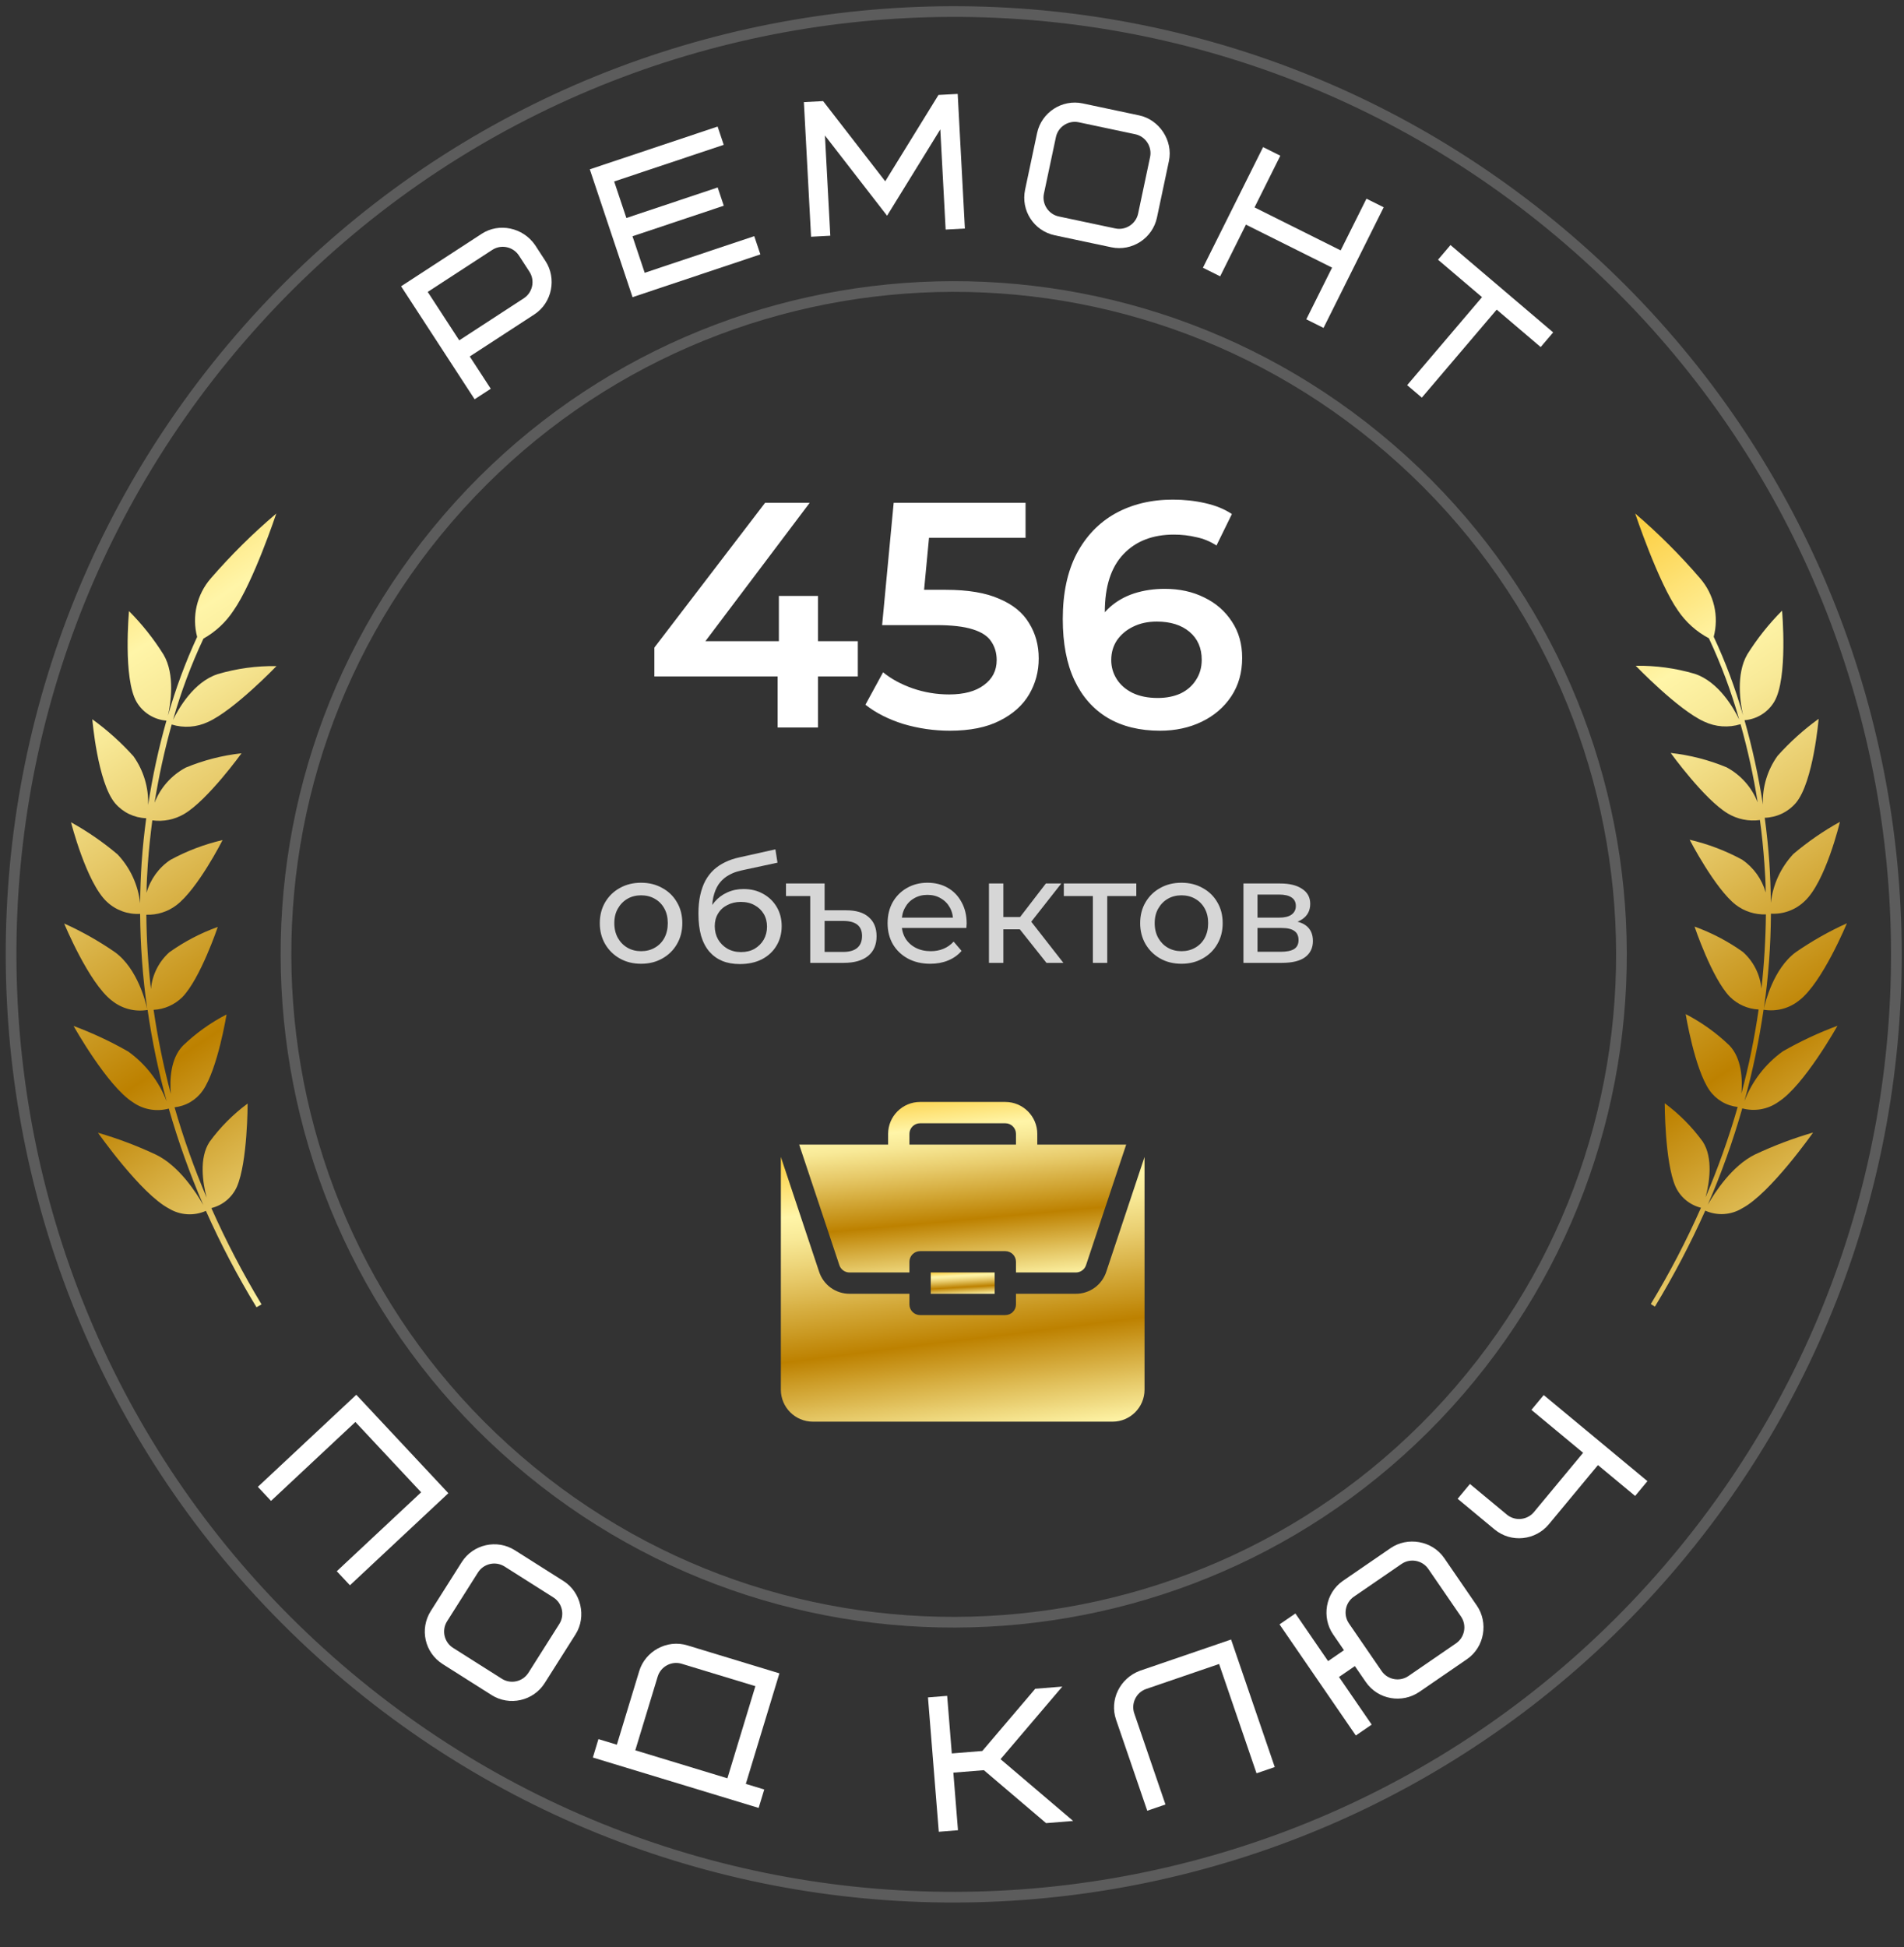
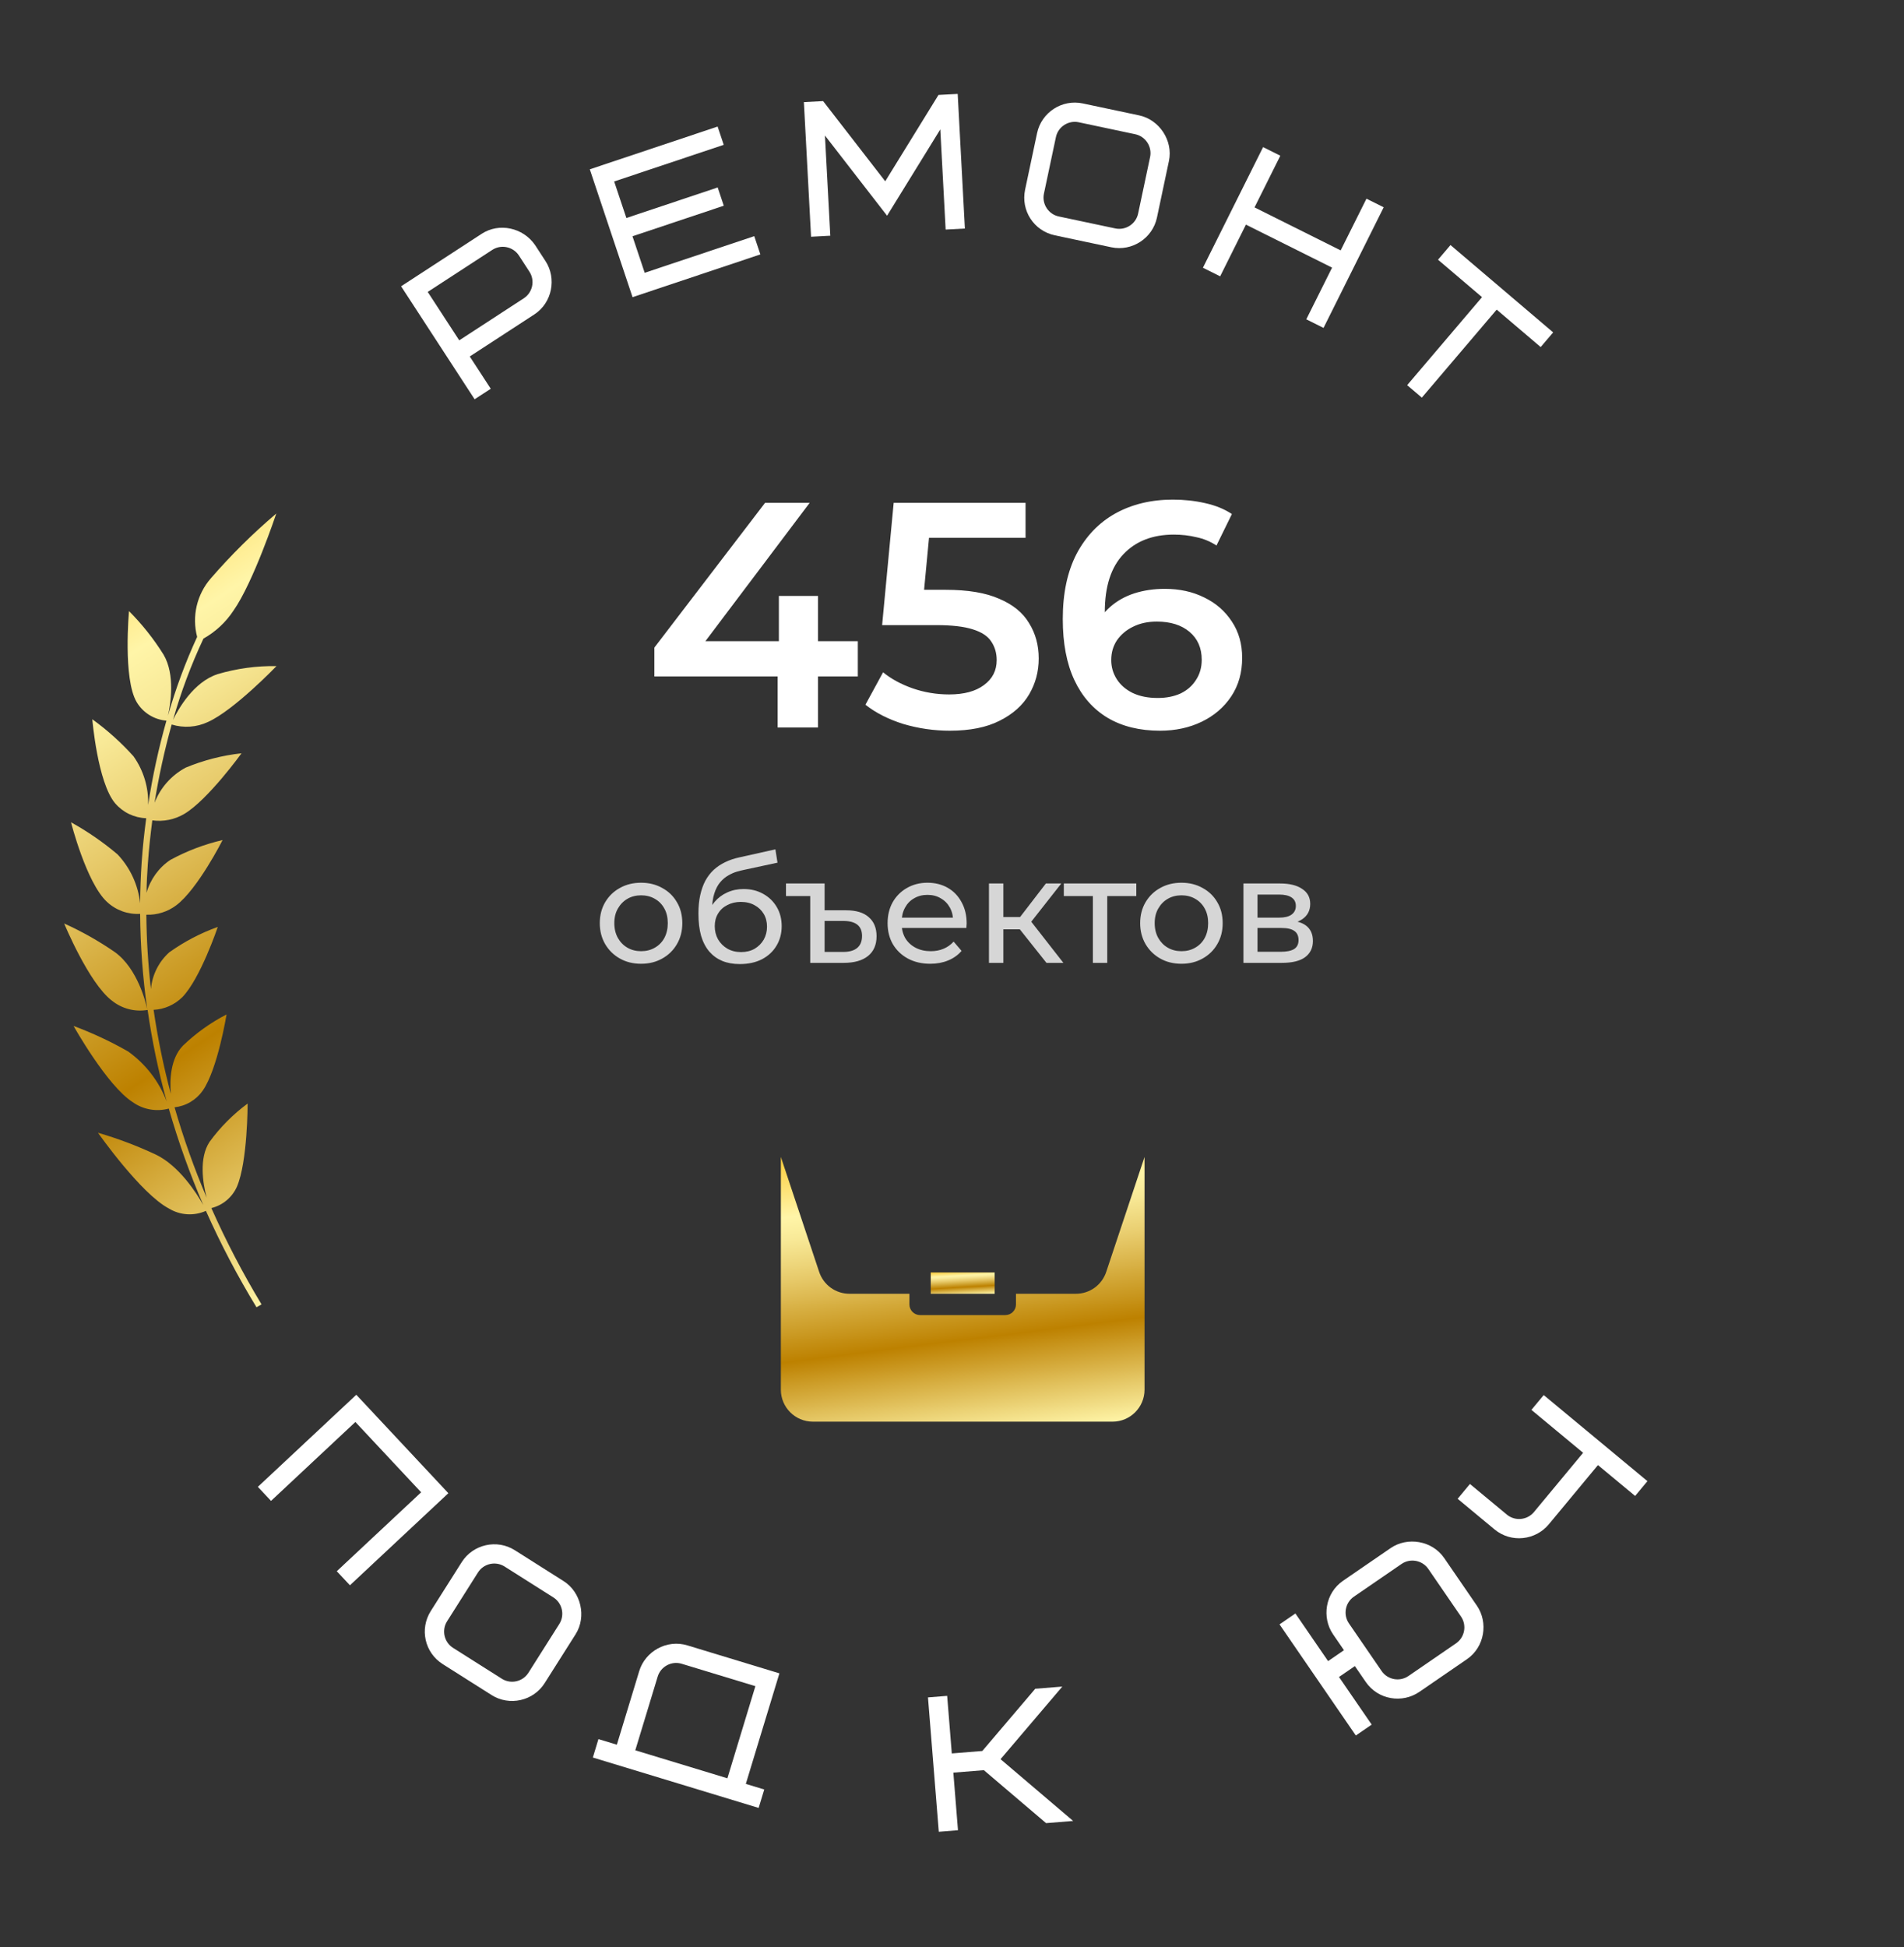
<svg xmlns="http://www.w3.org/2000/svg" width="178" height="182" viewBox="0 0 178 182" fill="none">
  <rect x="0" y="0" width="178" height="182" fill="#333333" stroke="none" />
-   <path d="M41.879 48.448C64.389 22.334 103.806 19.413 129.919 41.924C156.032 64.434 158.953 103.851 136.443 129.964C113.933 156.077 74.516 158.998 48.403 136.488C22.29 113.978 19.369 74.561 41.879 48.448Z" stroke="white" stroke-opacity="0.2" />
-   <path d="M22.413 31.668C54.191 -5.196 109.835 -9.32 146.699 22.458C183.563 54.235 187.687 109.88 155.909 146.744C124.132 183.607 68.487 187.731 31.623 155.954C-5.241 124.176 -9.364 68.532 22.413 31.668Z" stroke="white" stroke-opacity="0.2" />
  <path d="M61.175 63.23V60.53L71.525 47H75.695L65.495 60.53L63.545 59.93H80.195V63.23H61.175ZM72.695 68V63.23L72.815 59.93V55.7H76.475V68H72.695ZM88.797 68.3C87.317 68.3 85.867 68.09 84.447 67.67C83.047 67.23 81.867 66.63 80.907 65.87L82.557 62.84C83.317 63.46 84.237 63.96 85.317 64.34C86.417 64.72 87.557 64.91 88.737 64.91C90.117 64.91 91.197 64.62 91.977 64.04C92.777 63.46 93.177 62.68 93.177 61.7C93.177 61.04 93.007 60.46 92.667 59.96C92.347 59.46 91.767 59.08 90.927 58.82C90.107 58.56 88.977 58.43 87.537 58.43H82.467L83.547 47H95.877V50.27H84.987L87.027 48.41L86.217 56.96L84.177 55.13H88.407C90.487 55.13 92.157 55.41 93.417 55.97C94.697 56.51 95.627 57.27 96.207 58.25C96.807 59.21 97.107 60.31 97.107 61.55C97.107 62.77 96.807 63.89 96.207 64.91C95.607 65.93 94.687 66.75 93.447 67.37C92.227 67.99 90.677 68.3 88.797 68.3ZM108.446 68.3C106.546 68.3 104.916 67.9 103.556 67.1C102.196 66.28 101.156 65.1 100.436 63.56C99.716 62.02 99.356 60.12 99.356 57.86C99.356 55.46 99.786 53.43 100.646 51.77C101.526 50.11 102.736 48.85 104.276 47.99C105.836 47.13 107.626 46.7 109.646 46.7C110.706 46.7 111.716 46.81 112.676 47.03C113.656 47.25 114.486 47.59 115.166 48.05L113.726 50.99C113.146 50.61 112.516 50.35 111.836 50.21C111.176 50.05 110.476 49.97 109.736 49.97C107.756 49.97 106.186 50.58 105.026 51.8C103.866 53.02 103.286 54.82 103.286 57.2C103.286 57.58 103.296 58.03 103.316 58.55C103.336 59.05 103.406 59.56 103.526 60.08L102.326 58.76C102.686 57.94 103.176 57.26 103.796 56.72C104.436 56.16 105.186 55.74 106.046 55.46C106.926 55.18 107.876 55.04 108.896 55.04C110.276 55.04 111.506 55.31 112.586 55.85C113.666 56.37 114.526 57.12 115.166 58.1C115.806 59.06 116.126 60.19 116.126 61.49C116.126 62.87 115.786 64.07 115.106 65.09C114.426 66.11 113.506 66.9 112.346 67.46C111.186 68.02 109.886 68.3 108.446 68.3ZM108.236 65.24C109.036 65.24 109.746 65.1 110.366 64.82C110.986 64.52 111.466 64.1 111.806 63.56C112.166 63.02 112.346 62.39 112.346 61.67C112.346 60.57 111.966 59.7 111.206 59.06C110.446 58.42 109.426 58.1 108.146 58.1C107.306 58.1 106.566 58.26 105.926 58.58C105.306 58.88 104.806 59.3 104.426 59.84C104.066 60.38 103.886 61 103.886 61.7C103.886 62.34 104.056 62.93 104.396 63.47C104.736 64.01 105.226 64.44 105.866 64.76C106.526 65.08 107.316 65.24 108.236 65.24Z" fill="white" />
  <path d="M59.937 90.084C59.19 90.084 58.528 89.921 57.949 89.594C57.37 89.267 56.913 88.819 56.577 88.25C56.241 87.671 56.073 87.018 56.073 86.29C56.073 85.553 56.241 84.899 56.577 84.33C56.913 83.761 57.37 83.317 57.949 83C58.528 82.673 59.19 82.51 59.937 82.51C60.674 82.51 61.332 82.673 61.911 83C62.499 83.317 62.956 83.761 63.283 84.33C63.619 84.89 63.787 85.543 63.787 86.29C63.787 87.027 63.619 87.681 63.283 88.25C62.956 88.819 62.499 89.267 61.911 89.594C61.332 89.921 60.674 90.084 59.937 90.084ZM59.937 88.908C60.413 88.908 60.838 88.801 61.211 88.586C61.594 88.371 61.892 88.068 62.107 87.676C62.322 87.275 62.429 86.813 62.429 86.29C62.429 85.758 62.322 85.301 62.107 84.918C61.892 84.526 61.594 84.223 61.211 84.008C60.838 83.793 60.413 83.686 59.937 83.686C59.461 83.686 59.036 83.793 58.663 84.008C58.29 84.223 57.991 84.526 57.767 84.918C57.543 85.301 57.431 85.758 57.431 86.29C57.431 86.813 57.543 87.275 57.767 87.676C57.991 88.068 58.29 88.371 58.663 88.586C59.036 88.801 59.461 88.908 59.937 88.908ZM69.158 90.112C68.542 90.112 67.996 90.014 67.52 89.818C67.053 89.622 66.652 89.333 66.316 88.95C65.98 88.558 65.723 88.068 65.546 87.48C65.378 86.883 65.294 86.183 65.294 85.38C65.294 84.745 65.35 84.176 65.462 83.672C65.574 83.168 65.732 82.72 65.938 82.328C66.152 81.936 66.414 81.595 66.722 81.306C67.039 81.017 67.394 80.779 67.786 80.592C68.187 80.396 68.626 80.247 69.102 80.144L72.49 79.388L72.686 80.634L69.564 81.306C69.377 81.343 69.153 81.399 68.892 81.474C68.63 81.549 68.364 81.665 68.094 81.824C67.823 81.973 67.571 82.183 67.338 82.454C67.104 82.725 66.918 83.079 66.778 83.518C66.638 83.947 66.568 84.479 66.568 85.114C66.568 85.291 66.572 85.427 66.582 85.52C66.591 85.613 66.6 85.707 66.61 85.8C66.628 85.893 66.642 86.033 66.652 86.22L66.092 85.646C66.241 85.133 66.479 84.685 66.806 84.302C67.132 83.919 67.524 83.625 67.982 83.42C68.448 83.205 68.957 83.098 69.508 83.098C70.198 83.098 70.81 83.247 71.342 83.546C71.883 83.845 72.308 84.255 72.616 84.778C72.924 85.301 73.078 85.898 73.078 86.57C73.078 87.251 72.914 87.863 72.588 88.404C72.27 88.936 71.818 89.356 71.23 89.664C70.642 89.963 69.951 90.112 69.158 90.112ZM69.284 88.992C69.76 88.992 70.18 88.889 70.544 88.684C70.908 88.469 71.192 88.185 71.398 87.83C71.603 87.466 71.706 87.06 71.706 86.612C71.706 86.164 71.603 85.767 71.398 85.422C71.192 85.077 70.908 84.806 70.544 84.61C70.18 84.405 69.75 84.302 69.256 84.302C68.789 84.302 68.369 84.4 67.996 84.596C67.622 84.783 67.333 85.049 67.128 85.394C66.922 85.73 66.82 86.122 66.82 86.57C66.82 87.018 66.922 87.429 67.128 87.802C67.342 88.166 67.632 88.455 67.996 88.67C68.369 88.885 68.798 88.992 69.284 88.992ZM79.106 85.086C80.039 85.086 80.744 85.301 81.22 85.73C81.705 86.15 81.948 86.743 81.948 87.508C81.948 88.311 81.682 88.927 81.15 89.356C80.618 89.785 79.857 90 78.868 90H75.746V83.756H73.478V82.58H77.09V85.086H79.106ZM78.826 88.978C79.404 88.978 79.843 88.852 80.142 88.6C80.441 88.348 80.59 87.975 80.59 87.48C80.59 86.547 80.002 86.08 78.826 86.08H77.09V88.978H78.826ZM86.969 90.084C86.176 90.084 85.476 89.921 84.869 89.594C84.272 89.267 83.805 88.819 83.469 88.25C83.143 87.681 82.979 87.027 82.979 86.29C82.979 85.553 83.138 84.899 83.455 84.33C83.782 83.761 84.225 83.317 84.785 83C85.355 82.673 85.994 82.51 86.703 82.51C87.422 82.51 88.057 82.669 88.607 82.986C89.158 83.303 89.587 83.751 89.895 84.33C90.213 84.899 90.371 85.567 90.371 86.332C90.371 86.388 90.367 86.453 90.357 86.528C90.357 86.603 90.353 86.673 90.343 86.738H84.029V85.772H89.643L89.097 86.108C89.107 85.632 89.009 85.207 88.803 84.834C88.598 84.461 88.313 84.171 87.949 83.966C87.595 83.751 87.179 83.644 86.703 83.644C86.237 83.644 85.821 83.751 85.457 83.966C85.093 84.171 84.809 84.465 84.603 84.848C84.398 85.221 84.295 85.651 84.295 86.136V86.36C84.295 86.855 84.407 87.298 84.631 87.69C84.865 88.073 85.187 88.371 85.597 88.586C86.008 88.801 86.479 88.908 87.011 88.908C87.45 88.908 87.847 88.833 88.201 88.684C88.565 88.535 88.883 88.311 89.153 88.012L89.895 88.88C89.559 89.272 89.139 89.571 88.635 89.776C88.141 89.981 87.585 90.084 86.969 90.084ZM97.832 90L94.962 86.388L96.068 85.716L99.414 90H97.832ZM92.456 90V82.58H93.8V90H92.456ZM93.394 86.864V85.716H95.844V86.864H93.394ZM96.18 86.444L94.934 86.276L97.776 82.58H99.218L96.18 86.444ZM102.17 90V83.406L102.506 83.756H99.454V82.58H106.23V83.756H103.192L103.514 83.406V90H102.17ZM110.455 90.084C109.708 90.084 109.045 89.921 108.467 89.594C107.888 89.267 107.431 88.819 107.095 88.25C106.759 87.671 106.591 87.018 106.591 86.29C106.591 85.553 106.759 84.899 107.095 84.33C107.431 83.761 107.888 83.317 108.467 83C109.045 82.673 109.708 82.51 110.455 82.51C111.192 82.51 111.85 82.673 112.429 83C113.017 83.317 113.474 83.761 113.801 84.33C114.137 84.89 114.305 85.543 114.305 86.29C114.305 87.027 114.137 87.681 113.801 88.25C113.474 88.819 113.017 89.267 112.429 89.594C111.85 89.921 111.192 90.084 110.455 90.084ZM110.455 88.908C110.931 88.908 111.355 88.801 111.729 88.586C112.111 88.371 112.41 88.068 112.625 87.676C112.839 87.275 112.947 86.813 112.947 86.29C112.947 85.758 112.839 85.301 112.625 84.918C112.41 84.526 112.111 84.223 111.729 84.008C111.355 83.793 110.931 83.686 110.455 83.686C109.979 83.686 109.554 83.793 109.181 84.008C108.807 84.223 108.509 84.526 108.285 84.918C108.061 85.301 107.949 85.758 107.949 86.29C107.949 86.813 108.061 87.275 108.285 87.676C108.509 88.068 108.807 88.371 109.181 88.586C109.554 88.801 109.979 88.908 110.455 88.908ZM116.245 90V82.58H119.689C120.557 82.58 121.239 82.748 121.733 83.084C122.237 83.411 122.489 83.877 122.489 84.484C122.489 85.091 122.251 85.562 121.775 85.898C121.309 86.225 120.688 86.388 119.913 86.388L120.123 86.024C121.01 86.024 121.668 86.187 122.097 86.514C122.527 86.841 122.741 87.321 122.741 87.956C122.741 88.6 122.499 89.104 122.013 89.468C121.537 89.823 120.805 90 119.815 90H116.245ZM117.561 88.964H119.717C120.277 88.964 120.697 88.88 120.977 88.712C121.257 88.535 121.397 88.255 121.397 87.872C121.397 87.48 121.267 87.195 121.005 87.018C120.753 86.831 120.352 86.738 119.801 86.738H117.561V88.964ZM117.561 85.772H119.577C120.091 85.772 120.478 85.679 120.739 85.492C121.01 85.296 121.145 85.025 121.145 84.68C121.145 84.325 121.01 84.059 120.739 83.882C120.478 83.705 120.091 83.616 119.577 83.616H117.561V85.772Z" fill="white" fill-opacity="0.8" />
  <path d="M87.012 118.938H92.988V120.93H87.012V118.938Z" fill="url(#paint0_linear_23178_540)" />
  <path d="M100.584 120.93H94.981V121.926C94.981 122.476 94.535 122.922 93.984 122.922H86.016C85.465 122.922 85.019 122.476 85.019 121.926V120.93H79.416C78.789 120.93 78.178 120.733 77.669 120.367C77.16 120 76.779 119.482 76.582 118.887L73 108.141V129.895C73 131.542 74.341 132.883 75.988 132.883H104.012C105.659 132.883 107 131.542 107 129.895V108.141L103.418 118.887C103.22 119.482 102.84 120 102.331 120.367C101.822 120.733 101.211 120.93 100.584 120.93H100.584Z" fill="url(#paint1_linear_23178_540)" />
-   <path d="M93.984 103H86.016C84.368 103 83.027 104.341 83.027 105.988V106.984H74.714L78.471 118.257C78.537 118.455 78.664 118.627 78.834 118.75C79.003 118.872 79.207 118.938 79.416 118.938H85.019V117.941C85.019 117.391 85.465 116.945 86.016 116.945H93.984C94.535 116.945 94.981 117.391 94.981 117.941V118.938H100.584C101.013 118.938 101.393 118.664 101.529 118.257L105.286 106.984H96.973V105.988C96.973 104.341 95.632 103 93.984 103ZM85.019 106.984V105.988C85.019 105.439 85.466 104.992 86.016 104.992H93.984C94.534 104.992 94.981 105.439 94.981 105.988V106.984H85.019Z" fill="url(#paint2_linear_23178_540)" />
-   <path d="M159.02 112.89C157.65 115.987 156.084 118.993 154.33 121.89L154.712 122.132C156.467 119.243 158.04 116.246 159.42 113.16C159.97 113.406 160.571 113.514 161.172 113.476C161.773 113.438 162.356 113.254 162.87 112.94C165.5 111.56 169.5 105.86 169.5 105.86C167.639 106.4 165.824 107.086 164.07 107.91C161.92 108.96 160.29 111.49 159.66 112.6C160.93 109.674 162.005 106.667 162.88 103.6C163.451 103.755 164.05 103.782 164.632 103.678C165.215 103.575 165.768 103.343 166.25 103C168.66 101.47 171.78 95.88 171.78 95.88C170.014 96.534 168.305 97.334 166.67 98.27C165.046 99.437 163.798 101.053 163.08 102.92C163.856 100.114 164.454 97.261 164.87 94.38C165.455 94.479 166.055 94.453 166.629 94.303C167.203 94.153 167.739 93.883 168.2 93.51C170.37 91.86 172.66 86.3 172.66 86.3C170.996 87.053 169.403 87.953 167.9 88.99C165.78 90.54 165.02 93.73 164.9 94.28C165.323 91.338 165.544 88.371 165.56 85.4C166.128 85.434 166.697 85.351 167.232 85.156C167.767 84.962 168.256 84.66 168.67 84.27C170.67 82.48 172.01 76.82 172.01 76.82C170.465 77.674 169.008 78.679 167.66 79.82C166.483 81.076 165.743 82.679 165.55 84.39C165.54 83.07 165.49 81.81 165.41 80.61C165.31 79.16 165.16 77.77 164.98 76.44C165.537 76.423 166.085 76.29 166.588 76.049C167.091 75.807 167.538 75.464 167.9 75.04C169.53 73.09 170.02 67.19 170.02 67.19C168.62 68.202 167.332 69.362 166.18 70.65C165.23 71.972 164.748 73.573 164.81 75.2C164.399 72.54 163.824 69.909 163.09 67.32C163.658 67.274 164.206 67.093 164.69 66.792C165.174 66.491 165.578 66.079 165.87 65.59C167.17 63.41 166.6 57.08 166.6 57.08C165.372 58.311 164.285 59.676 163.36 61.15C162.25 63.03 162.71 65.77 162.95 66.86C162.235 64.343 161.319 61.889 160.21 59.52C160.459 58.575 160.473 57.584 160.252 56.632C160.031 55.681 159.58 54.798 158.94 54.06C157.074 51.888 155.045 49.862 152.87 48C152.87 48 155.02 54.44 156.87 57.07C157.606 58.157 158.599 59.047 159.76 59.66C160.906 62.109 161.853 64.648 162.59 67.25C162.11 66.25 160.69 63.72 158.43 62.98C156.641 62.454 154.784 62.202 152.92 62.23C152.92 62.23 156.88 66.35 159.32 67.45C160.383 67.953 161.597 68.039 162.72 67.69C163.397 70.093 163.931 72.534 164.32 75C163.772 73.595 162.74 72.431 161.41 71.72C159.742 71.029 157.984 70.578 156.19 70.38C156.19 70.38 159.33 74.73 161.53 76.04C162.432 76.577 163.49 76.792 164.53 76.65C164.71 77.96 164.85 79.32 164.95 80.74C165.01 81.6 165.07 82.49 165.07 83.42C164.718 82.168 163.935 81.081 162.86 80.35C161.317 79.513 159.669 78.888 157.96 78.49C157.96 78.49 160.33 83.07 162.28 84.58C163.086 85.191 164.079 85.506 165.09 85.47C165.067 87.789 164.927 90.105 164.67 92.41C164.547 91.089 163.929 89.864 162.94 88.98C161.549 87.987 160.028 87.189 158.42 86.61C158.42 86.61 160.03 91.43 161.72 93.17C162.439 93.885 163.397 94.309 164.41 94.36C164.031 97.006 163.493 99.628 162.8 102.21C162.91 100.91 162.84 98.93 161.68 97.72C160.465 96.551 159.087 95.564 157.59 94.79C157.59 94.79 158.42 99.9 159.81 101.9C160.112 102.335 160.505 102.7 160.96 102.971C161.415 103.242 161.923 103.412 162.45 103.47C161.625 106.342 160.623 109.161 159.45 111.91C159.81 110.56 160.18 108.22 159.18 106.7C158.185 105.333 156.988 104.126 155.63 103.12C155.63 103.12 155.63 108.58 156.63 110.89C156.85 111.383 157.18 111.819 157.594 112.166C158.008 112.513 158.496 112.76 159.02 112.89Z" fill="url(#paint3_linear_23178_540)" />
  <path d="M19.76 112.92C21.134 116.015 22.7 119.021 24.45 121.92L23.98 122.19C22.212 119.291 20.633 116.281 19.25 113.18C18.699 113.426 18.096 113.535 17.493 113.496C16.89 113.458 16.306 113.274 15.79 112.96C13.16 111.58 9.16 105.88 9.16 105.88C11.021 106.42 12.836 107.106 14.59 107.93C16.75 108.98 18.37 111.51 19 112.62C17.735 109.692 16.659 106.686 15.78 103.62C15.209 103.775 14.61 103.802 14.028 103.698C13.445 103.595 12.892 103.363 12.41 103.02C10.01 101.49 6.88 95.9 6.88 95.9C8.646 96.554 10.355 97.354 11.99 98.29C13.614 99.457 14.862 101.073 15.58 102.94C14.807 100.133 14.213 97.281 13.8 94.4C13.213 94.5 12.612 94.474 12.037 94.324C11.461 94.174 10.923 93.903 10.46 93.53C8.29 91.88 6 86.32 6 86.32C7.665 87.07 9.258 87.971 10.76 89.01C12.88 90.56 13.64 93.75 13.76 94.3C13.342 91.358 13.121 88.391 13.1 85.42C12.532 85.453 11.963 85.37 11.428 85.176C10.894 84.981 10.404 84.68 9.99 84.29C8.07 82.5 6.64 76.86 6.64 76.86C8.185 77.715 9.642 78.719 10.99 79.86C12.173 81.112 12.915 82.717 13.1 84.43C13.11 83.11 13.16 81.85 13.24 80.65C13.34 79.2 13.49 77.81 13.67 76.48C13.114 76.462 12.569 76.328 12.067 76.087C11.566 75.845 11.121 75.502 10.76 75.08C9.12 73.13 8.63 67.23 8.63 67.23C10.032 68.243 11.323 69.403 12.48 70.69C13.421 72.016 13.902 73.614 13.85 75.24C14.254 72.58 14.825 69.948 15.56 67.36C14.992 67.314 14.444 67.133 13.96 66.832C13.476 66.531 13.072 66.119 12.78 65.63C11.48 63.45 12.06 57.12 12.06 57.12C13.287 58.35 14.37 59.715 15.29 61.19C16.4 63.07 15.94 65.81 15.7 66.9C16.419 64.376 17.332 61.913 18.43 59.53C18.181 58.585 18.167 57.594 18.388 56.642C18.61 55.691 19.06 54.808 19.7 54.07C21.585 51.892 23.634 49.863 25.83 48C25.83 48 23.68 54.44 21.83 57.07C21.117 58.156 20.154 59.055 19.02 59.69C17.869 62.138 16.919 64.677 16.18 67.28C16.67 66.28 18.08 63.75 20.35 63.01C22.135 62.484 23.989 62.231 25.85 62.26C25.85 62.26 21.89 66.38 19.45 67.48C18.387 67.982 17.173 68.068 16.05 67.72C15.378 70.124 14.844 72.565 14.45 75.03C14.998 73.625 16.03 72.462 17.36 71.75C19.028 71.059 20.786 70.608 22.58 70.41C22.58 70.41 19.44 74.76 17.24 76.07C16.338 76.607 15.28 76.822 14.24 76.68C14.07 77.99 13.92 79.35 13.82 80.77C13.77 81.63 13.7 82.52 13.7 83.45C14.052 82.195 14.839 81.107 15.92 80.38C17.459 79.542 19.104 78.917 20.81 78.52C20.81 78.52 18.49 83.1 16.49 84.61C15.684 85.221 14.691 85.536 13.68 85.5C13.702 87.819 13.845 90.135 14.11 92.44C14.229 91.12 14.844 89.894 15.83 89.01C17.224 88.016 18.748 87.218 20.36 86.64C20.36 86.64 18.74 91.46 17.05 93.2C16.331 93.915 15.373 94.34 14.36 94.39C14.744 97.035 15.282 99.656 15.97 102.24C15.86 100.94 15.93 98.96 17.09 97.75C18.305 96.581 19.683 95.594 21.18 94.82C21.18 94.82 20.35 99.93 18.96 101.93C18.658 102.365 18.265 102.73 17.81 103.001C17.355 103.272 16.847 103.442 16.32 103.5C17.145 106.372 18.147 109.191 19.32 111.94C18.96 110.59 18.59 108.25 19.59 106.73C20.587 105.362 21.787 104.154 23.15 103.15C23.15 103.15 23.15 108.61 22.15 110.92C21.93 111.413 21.6 111.849 21.186 112.196C20.772 112.543 20.284 112.79 19.76 112.92Z" fill="url(#paint4_linear_23178_540)" />
  <path d="M49.494 25.393L48.512 23.884C47.972 23.055 46.851 22.818 46.021 23.358L39.987 27.286L42.934 31.812L48.967 27.883C49.797 27.343 50.034 26.222 49.494 25.393ZM50.02 22.902L51.002 24.411C52.043 26.01 51.639 28.292 49.95 29.392L43.916 33.32L45.88 36.337L44.371 37.319L37.497 26.76L45.039 21.849C46.653 20.799 48.885 21.257 50.02 22.902Z" fill="white" />
  <path d="M57.416 16.962L58.558 20.377L67.094 17.522L67.664 19.229L59.129 22.084L60.271 25.498L70.513 22.073L71.084 23.78L59.135 27.776L55.139 15.826L67.088 11.83L67.659 13.537L57.416 16.962Z" fill="white" />
  <path d="M82.93 20.163L77.122 12.668L77.622 22.032L75.824 22.128L75.153 9.546L76.951 9.45L82.758 16.945L87.735 8.875L89.533 8.779L90.204 21.361L88.406 21.457L87.907 12.092L82.93 20.163Z" fill="white" />
  <path d="M106.4 19.963L107.519 14.681C107.724 13.712 107.099 12.752 106.13 12.547L100.848 11.428C99.879 11.223 98.919 11.848 98.714 12.816L97.595 18.099C97.39 19.068 98.015 20.028 98.983 20.233L104.266 21.352C105.235 21.557 106.195 20.932 106.4 19.963ZM109.28 15.053L108.161 20.336C107.751 22.273 105.831 23.523 103.893 23.113L98.611 21.994C96.656 21.58 95.421 19.681 95.834 17.727L96.953 12.444C97.363 10.507 99.283 9.257 101.22 9.667L106.503 10.786C108.37 11.181 109.686 13.134 109.28 15.053Z" fill="white" />
  <path d="M119.694 14.554L117.283 19.386L125.336 23.404L127.747 18.572L129.358 19.375L123.733 30.65L122.122 29.847L124.533 25.015L116.479 20.997L114.069 25.829L112.458 25.025L118.083 13.751L119.694 14.554Z" fill="white" />
  <path d="M144.034 32.44L139.921 28.941L132.923 37.167L131.552 36.001L138.55 27.775L134.437 24.276L135.603 22.905L145.201 31.069L144.034 32.44Z" fill="white" />
  <path d="M41.916 139.571L32.714 148.178L31.485 146.864L39.372 139.486L33.224 132.913L25.337 140.291L24.107 138.976L33.309 130.369L41.916 139.571Z" fill="white" />
  <path d="M49.4 156.357L52.289 151.795C52.819 150.958 52.567 149.84 51.731 149.311L47.169 146.422C46.332 145.893 45.214 146.144 44.685 146.98L41.796 151.543C41.267 152.379 41.518 153.497 42.354 154.026L46.917 156.915C47.753 157.444 48.871 157.193 49.4 156.357ZM53.81 152.757L50.921 157.32C49.862 158.993 47.627 159.495 45.954 158.436L41.391 155.547C39.703 154.478 39.207 152.268 40.275 150.58L43.164 146.017C44.223 144.344 46.459 143.842 48.131 144.901L52.694 147.79C54.306 148.811 54.859 151.1 53.81 152.757Z" fill="white" />
  <path d="M61.485 156.713L59.392 163.602L68.003 166.218L70.619 157.607L63.73 155.514C62.783 155.226 61.773 155.766 61.485 156.713ZM55.424 164.277L55.947 162.555L57.669 163.078L59.763 156.189C60.317 154.364 62.325 153.205 64.254 153.792L72.865 156.408L69.725 166.742L71.447 167.265L70.924 168.987L55.424 164.277Z" fill="white" />
  <path d="M99.313 157.646L93.539 164.431L100.325 170.205L97.795 170.409L91.979 165.46L89.126 165.689L89.559 171.072L87.765 171.216L86.754 158.657L88.548 158.513L88.981 163.895L91.834 163.665L96.783 157.849L99.313 157.646Z" fill="white" />
-   <path d="M106.576 156.163L115.091 153.247L119.173 165.168L117.47 165.751L113.971 155.534L107.159 157.866C106.223 158.187 105.719 159.216 106.04 160.152L108.956 168.667L107.253 169.25L104.337 160.736C103.707 158.896 104.686 156.868 106.576 156.163Z" fill="white" />
  <path d="M136.586 151.101L133.529 146.649C132.969 145.833 131.843 145.624 131.026 146.184L126.575 149.24C125.758 149.801 125.549 150.927 126.11 151.743L129.166 156.195C129.726 157.011 130.852 157.22 131.669 156.66L136.12 153.604C136.937 153.043 137.146 151.917 136.586 151.101ZM121.104 150.813L124.16 155.265L125.644 154.246L124.626 152.762C123.546 151.189 123.894 148.898 125.556 147.757L130.008 144.7C131.566 143.63 133.882 143.983 135.013 145.63L138.07 150.082C139.149 151.655 138.801 153.947 137.139 155.088L132.687 158.144C131.1 159.234 128.833 158.891 127.682 157.214L126.663 155.73L125.179 156.749L128.236 161.2L126.752 162.219L119.62 151.832L121.104 150.813Z" fill="white" />
  <path d="M143.404 141.334L148.002 135.794L143.168 131.782L144.318 130.397L154.014 138.443L152.864 139.828L149.388 136.943L144.79 142.484C143.56 143.966 141.286 144.254 139.72 142.955L136.271 140.093L137.421 138.708L140.87 141.57C141.632 142.202 142.772 142.096 143.404 141.334Z" fill="white" />
  <defs>
    <linearGradient id="paint0_linear_23178_540" x1="83.141" y1="119.002" x2="83.284" y2="121.471" gradientUnits="userSpaceOnUse">
      <stop offset="0.01" stop-color="#FBC01B" />
      <stop offset="0.25" stop-color="#FFF5A8" />
      <stop offset="0.32" stop-color="#F8E997" />
      <stop offset="0.44" stop-color="#E7CA6A" />
      <stop offset="0.61" stop-color="#CA9922" />
      <stop offset="0.69" stop-color="#BD8100" />
      <stop offset="1" stop-color="#FFF5A8" />
    </linearGradient>
    <linearGradient id="paint1_linear_23178_540" x1="50.981" y1="108.946" x2="54.799" y2="139.23" gradientUnits="userSpaceOnUse">
      <stop offset="0.01" stop-color="#FBC01B" />
      <stop offset="0.25" stop-color="#FFF5A8" />
      <stop offset="0.32" stop-color="#F8E997" />
      <stop offset="0.44" stop-color="#E7CA6A" />
      <stop offset="0.61" stop-color="#CA9922" />
      <stop offset="0.69" stop-color="#BD8100" />
      <stop offset="1" stop-color="#FFF5A8" />
    </linearGradient>
    <linearGradient id="paint2_linear_23178_540" x1="54.915" y1="103.519" x2="56.69" y2="123.175" gradientUnits="userSpaceOnUse">
      <stop offset="0.01" stop-color="#FBC01B" />
      <stop offset="0.25" stop-color="#FFF5A8" />
      <stop offset="0.32" stop-color="#F8E997" />
      <stop offset="0.44" stop-color="#E7CA6A" />
      <stop offset="0.61" stop-color="#CA9922" />
      <stop offset="0.69" stop-color="#BD8100" />
      <stop offset="1" stop-color="#FFF5A8" />
    </linearGradient>
    <linearGradient id="paint3_linear_23178_540" x1="140.054" y1="50.413" x2="182.144" y2="115.278" gradientUnits="userSpaceOnUse">
      <stop offset="0.01" stop-color="#FBC01B" />
      <stop offset="0.25" stop-color="#FFF5A8" />
      <stop offset="0.32" stop-color="#F8E997" />
      <stop offset="0.44" stop-color="#E7CA6A" />
      <stop offset="0.61" stop-color="#CA9922" />
      <stop offset="0.69" stop-color="#BD8100" />
      <stop offset="1" stop-color="#FFF5A8" />
    </linearGradient>
    <linearGradient id="paint4_linear_23178_540" x1="-6.855" y1="50.415" x2="35.23" y2="115.417" gradientUnits="userSpaceOnUse">
      <stop offset="0.01" stop-color="#FBC01B" />
      <stop offset="0.25" stop-color="#FFF5A8" />
      <stop offset="0.32" stop-color="#F8E997" />
      <stop offset="0.44" stop-color="#E7CA6A" />
      <stop offset="0.61" stop-color="#CA9922" />
      <stop offset="0.69" stop-color="#BD8100" />
      <stop offset="1" stop-color="#FFF5A8" />
    </linearGradient>
  </defs>
</svg>